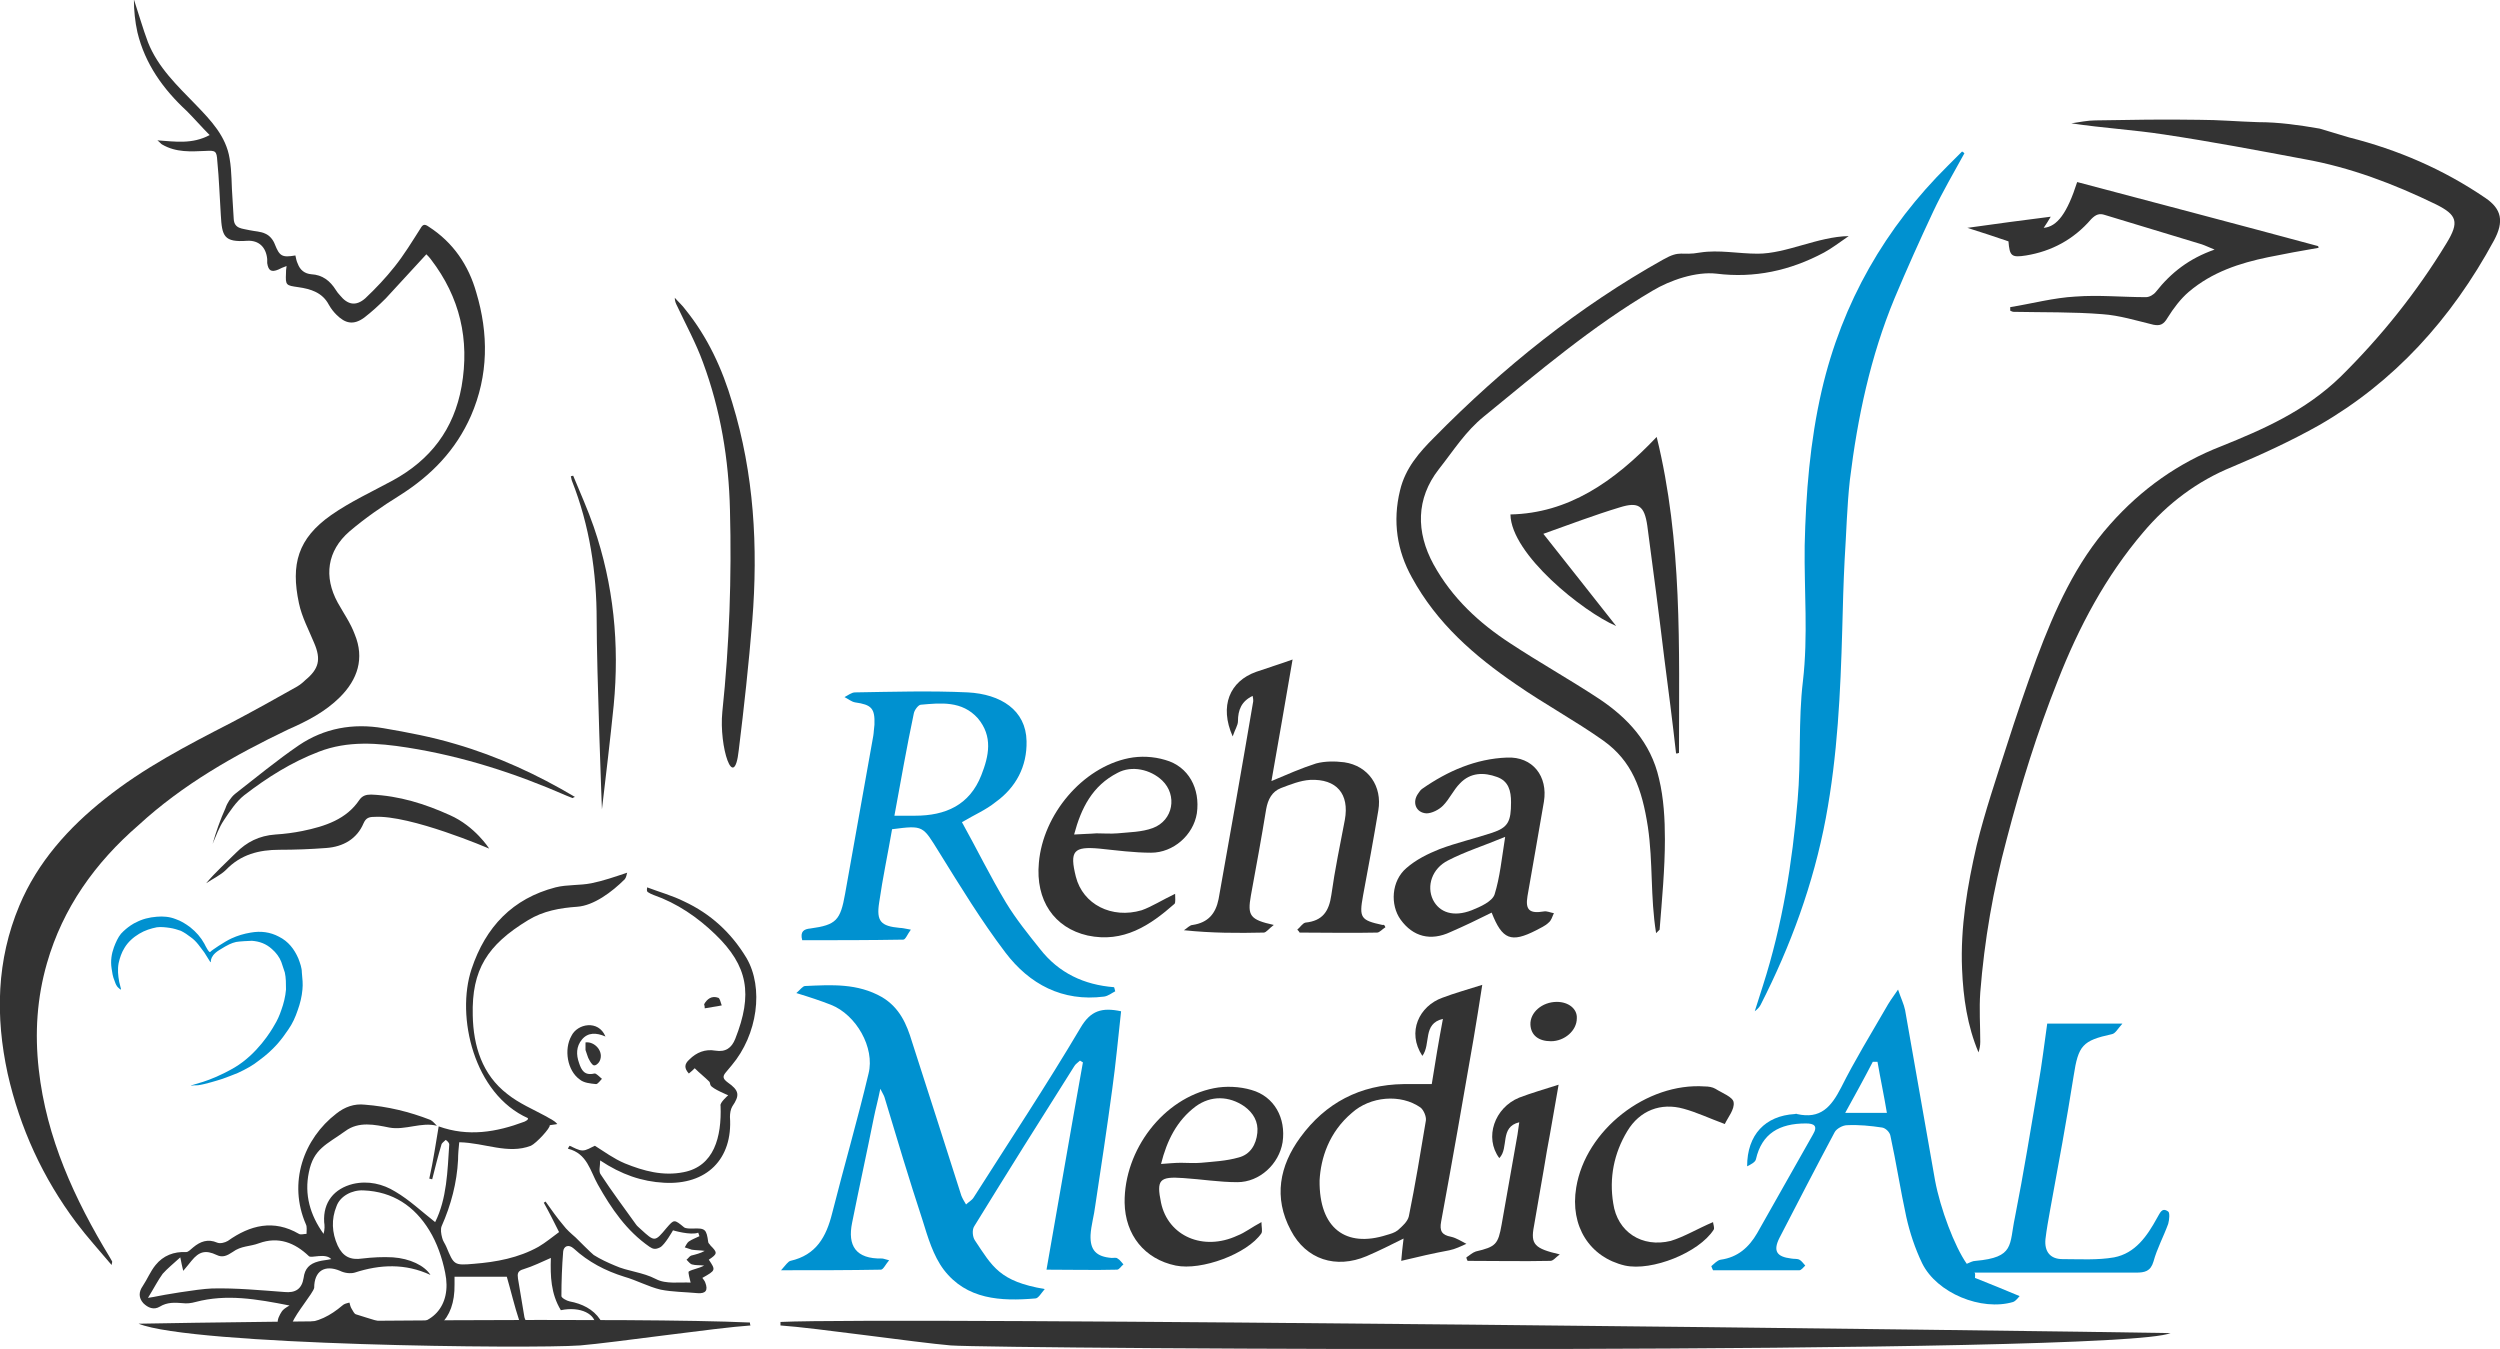
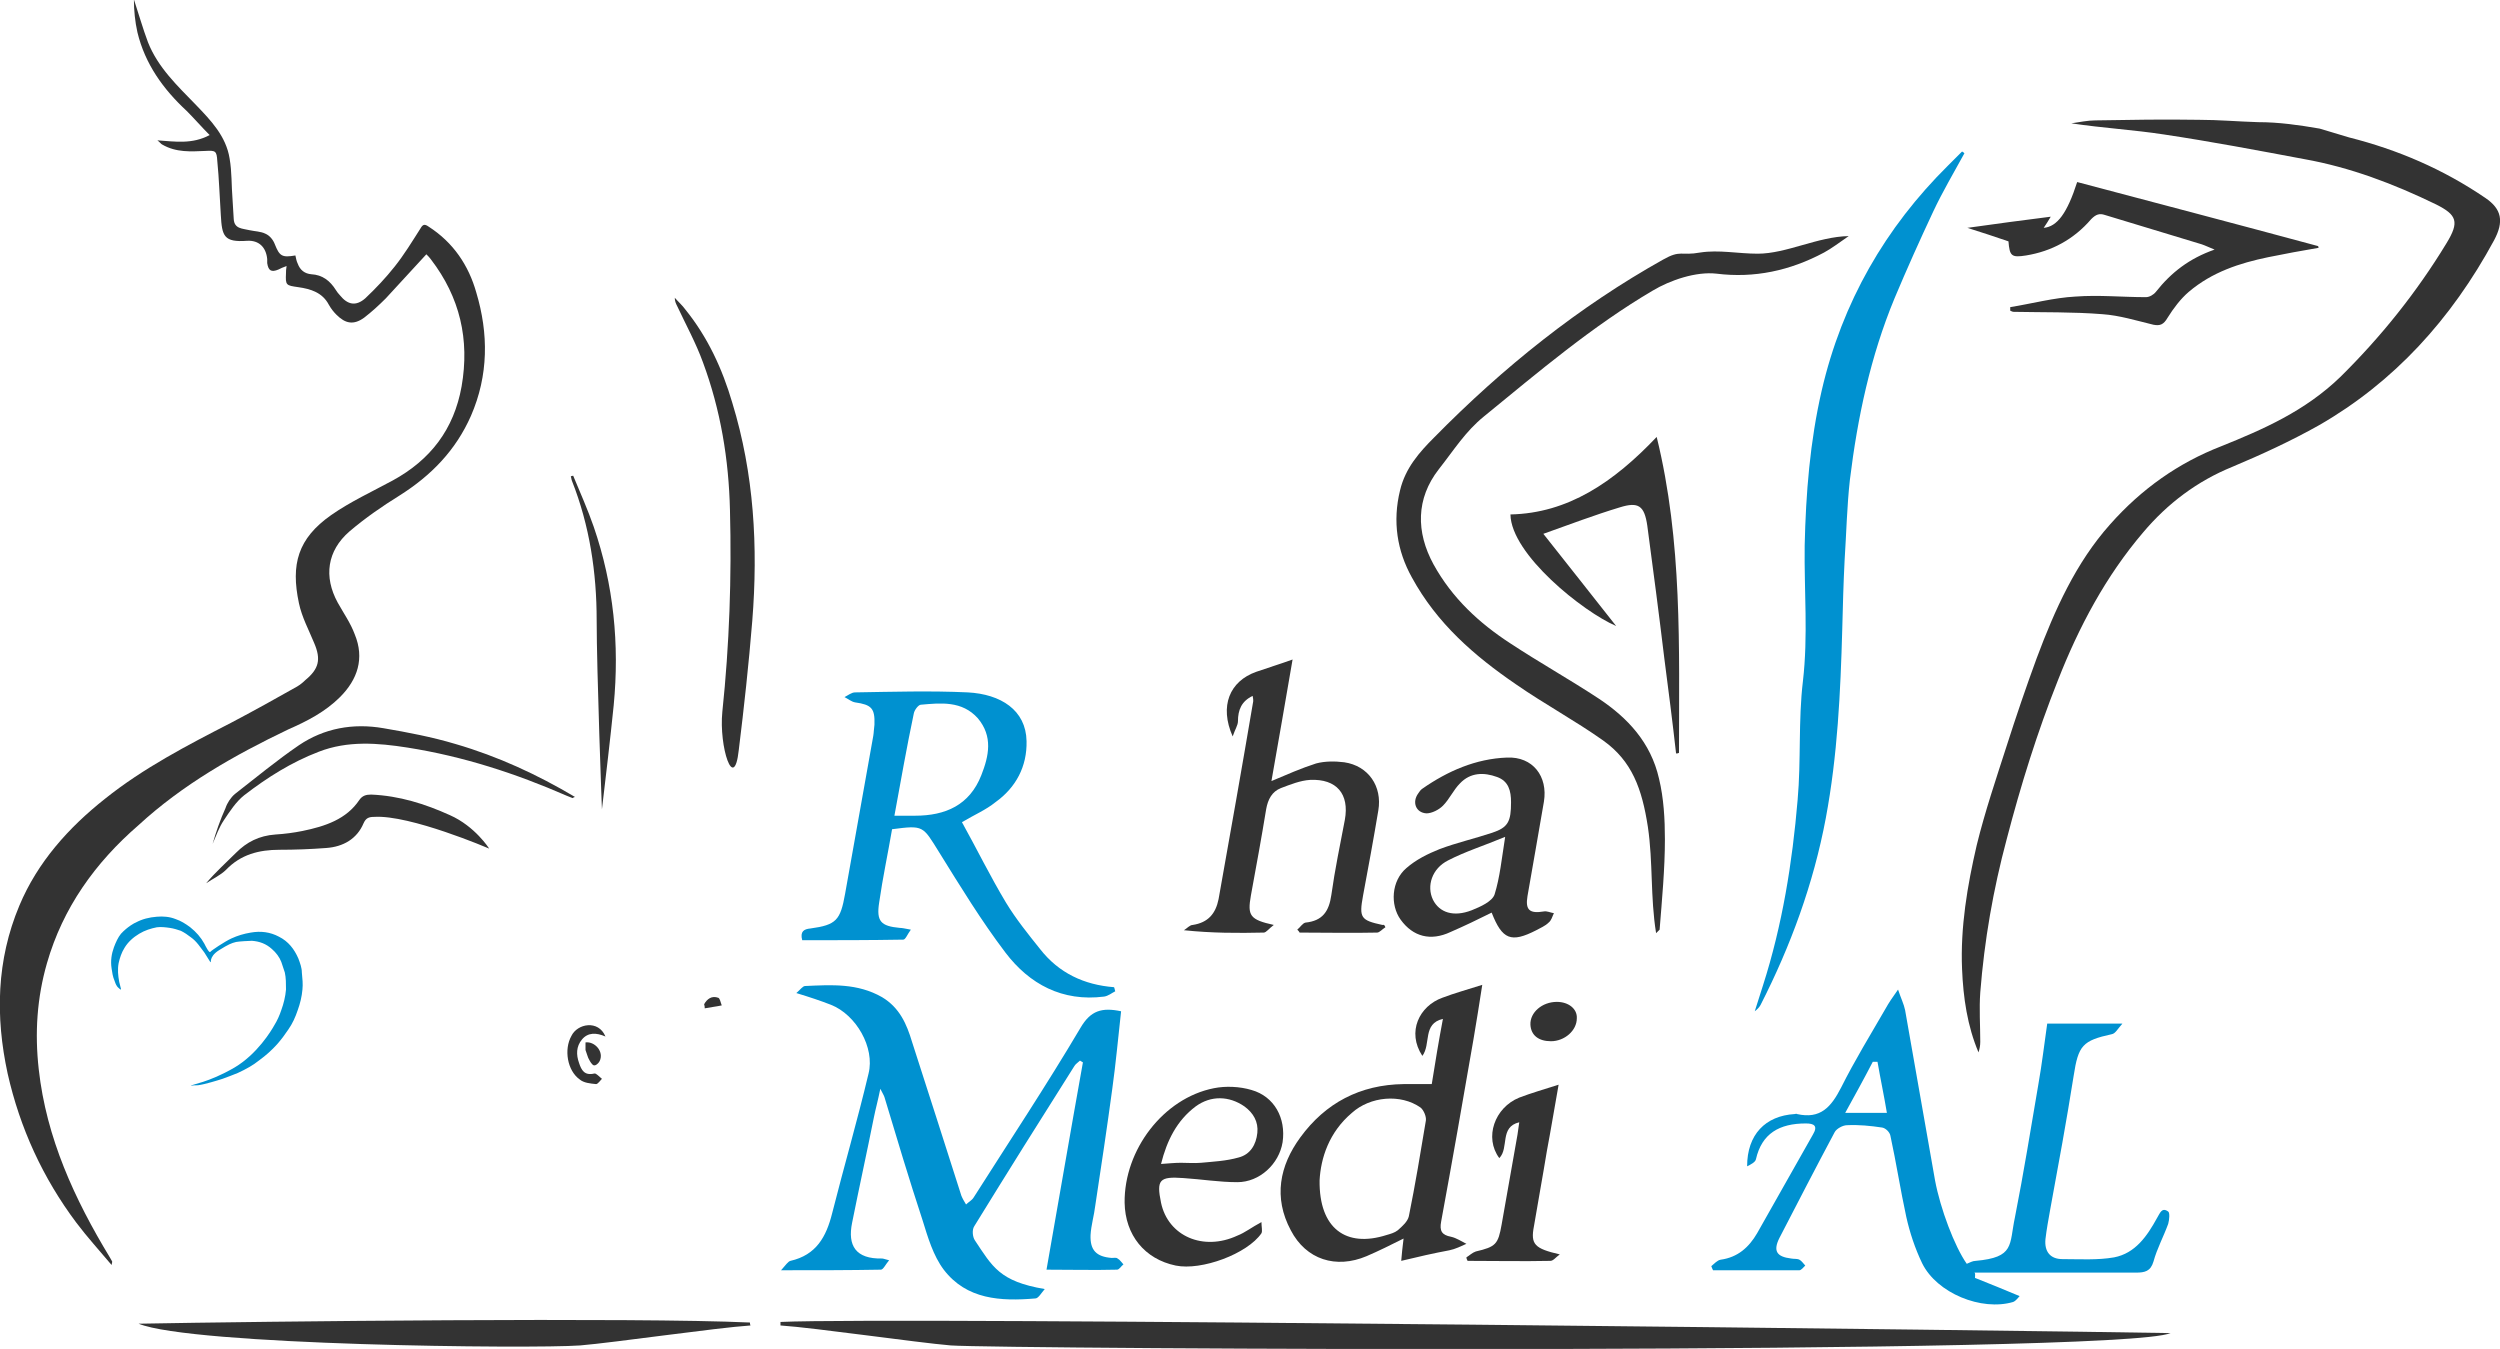
<svg xmlns="http://www.w3.org/2000/svg" version="1.0" id="Layer_1" x="0px" y="0px" viewBox="0 0 425.7 229.7" style="enable-background:new 0 0 425.7 229.7;" xml:space="preserve">
  <style type="text/css">
	.st0{fill-rule:evenodd;clip-rule:evenodd;fill:#0091D0;}
	.st1{fill-rule:evenodd;clip-rule:evenodd;fill:#333333;}
</style>
  <g>
    <g>
      <path class="st0" d="M190.9,172.2c-0.5,4.5-0.9,8.9-1.5,13.2c-0.9,6.7-1.9,13.3-2.9,19.9c-0.2,1.7-0.7,3.3-0.8,5    c-0.1,2.6,1,3.7,3.6,3.9c0.4,0,0.8-0.1,1,0.1c0.4,0.2,0.7,0.7,1,1c-0.4,0.3-0.7,0.9-1.1,0.9c-3.9,0.1-7.8,0-12,0    c2.1-11.9,4.1-23.6,6.2-35.3c-0.2-0.1-0.3-0.2-0.5-0.3c-0.3,0.3-0.8,0.6-1,1c-5.7,9-11.4,18.1-17,27.2c-0.4,0.6-0.3,1.8,0.1,2.4    c3,4.5,4.2,7,11.9,8.3c-0.6,0.7-1.1,1.6-1.6,1.6c-5.9,0.5-11.7,0.2-15.6-4.9c-1.8-2.4-2.7-5.5-3.6-8.4c-2.3-7-4.4-14-6.5-21    c-0.1-0.3-0.3-0.6-0.7-1.4c-0.4,2-0.8,3.4-1.1,4.9c-1.2,6-2.5,11.9-3.7,17.9c-0.8,3.9,0.6,6.2,5.1,6.1c0.2,0,0.4,0.1,1.2,0.3    c-0.6,0.7-1,1.6-1.4,1.6c-5.4,0.1-10.9,0.1-17,0.1c0.8-0.9,1.2-1.5,1.6-1.6c4.4-1,6.1-4.1,7.1-8.1c2-7.9,4.3-15.8,6.2-23.8    c1.1-4.4-2.1-10-6.4-11.7c-1.8-0.7-3.6-1.3-5.9-2c0.7-0.6,1.1-1.2,1.5-1.2c4.5-0.2,8.9-0.5,13.1,1.9c3,1.8,4.2,4.6,5.1,7.6    c2.8,8.7,5.6,17.4,8.4,26.2c0.2,0.5,0.5,1,0.8,1.5c0.4-0.4,1-0.7,1.3-1.2c6.1-9.6,12.4-19.1,18.2-28.9    C185.7,172.1,187.6,171.5,190.9,172.2z" />
      <path class="st0" d="M336.3,217.6c2.5,1,5,2,7.6,3.1c-0.2,0.2-0.6,0.8-1.1,1c-5.4,1.6-13-1.5-15.5-6.6c-1.2-2.5-2.1-5.2-2.7-7.9    c-1-4.6-1.7-9.2-2.7-13.8c-0.1-0.6-0.8-1.3-1.4-1.4c-2-0.3-4-0.5-6-0.4c-0.7,0-1.8,0.6-2.1,1.2c-3.2,6-6.3,12-9.4,18    c-1.1,2.2-0.5,3.2,2,3.5c0.5,0.1,1,0,1.4,0.2s0.7,0.7,1,1c-0.3,0.3-0.7,0.8-1,0.8c-4.9,0-9.8,0-14.7,0c-0.1-0.2-0.2-0.4-0.3-0.7    c0.5-0.4,1-1,1.6-1.1c2.9-0.4,4.8-2.1,6.2-4.5c3.2-5.6,6.3-11.2,9.5-16.8c0.9-1.5,0.2-1.9-1.2-1.9c-4.5,0-7.5,1.7-8.5,6.1    c-0.1,0.5-0.9,0.9-1.5,1.2c0-5.4,3.1-8.6,8.1-8.9c0.1,0,0.3-0.1,0.4,0c4,0.9,5.8-1.2,7.5-4.5c2.3-4.6,5-9,7.6-13.5    c0.5-0.9,1.1-1.8,2.1-3.2c0.5,1.5,1,2.5,1.2,3.5c1.7,9.6,3.4,19.3,5.1,29c0.9,4.8,3.3,11.2,5.4,14.2c0.5-0.2,1-0.5,1.5-0.5    c6.7-0.6,5.7-2.7,6.7-7.4c1.5-7.6,2.7-15.1,4-22.7c0.6-3.4,1-6.8,1.5-10.3c4,0,8,0,12.8,0c-0.8,0.9-1.2,1.7-1.8,1.8    c-5,1.1-5.7,1.9-6.5,7.1c-1.2,7.6-2.6,15.2-4,22.8c-0.3,1.7-0.6,3.3-0.8,5c-0.2,2.1,0.8,3.4,2.9,3.4c2.9,0,6,0.2,8.8-0.3    c3.6-0.7,5.6-3.6,7.3-6.7c0.5-0.8,0.8-1.9,1.9-1.1c0.3,0.2,0.2,1.4,0,2.1c-0.8,2.2-1.9,4.2-2.5,6.4c-0.5,1.7-1.5,1.9-3,1.9    c-8.5,0-17,0-25.5,0c-0.7,0-1.3,0-2,0C336.4,216.8,336.3,217.2,336.3,217.6z M319.7,180.8c-0.2,0-0.5,0-0.8,0    c-1.5,2.9-3.1,5.8-4.7,8.7c2.5,0,4.7,0,7.1,0C320.8,186.5,320.2,183.7,319.7,180.8z" />
      <path class="st0" d="M163.8,140c2.5,4.5,4.8,9.2,7.5,13.7c1.7,2.8,3.8,5.4,5.8,7.9c3.2,4.1,7.5,6.1,12.6,6.5    c0.1,0.2,0.1,0.4,0.2,0.7c-0.6,0.3-1.2,0.8-1.9,0.9c-7.1,0.9-12.7-2.1-16.8-7.5c-4.1-5.4-7.7-11.3-11.3-17.1    c-2.8-4.5-2.6-4.6-8-3.9c-0.7,4.1-1.6,8.3-2.2,12.5c-0.5,3.2,0.3,4,3.5,4.3c0.4,0,0.8,0.1,1.9,0.3c-0.6,0.8-0.9,1.7-1.3,1.7    c-5.7,0.1-11.5,0.1-17.2,0.1c-0.4-1.5,0.3-1.9,1.4-2c4.4-0.6,5.1-1.4,5.9-5.9c1.6-9,3.2-17.9,4.8-26.9c0.1-0.6,0.1-1.2,0.2-1.9    c0.1-2.8-0.5-3.4-3.3-3.8c-0.6-0.1-1.2-0.6-1.8-0.9c0.6-0.3,1.2-0.8,1.8-0.8c6.4-0.1,12.8-0.3,19.2,0c5.6,0.3,9.9,3,10,8.3    c0.1,4.3-1.8,7.9-5.3,10.4C167.9,137.9,166,138.7,163.8,140z M152.3,138.9c1.3,0,2.4,0,3.5,0c5.2,0,9.3-1.8,11.3-6.9    c1.3-3.3,2-6.6-0.6-9.7c-2.7-3-6.3-2.6-9.7-2.3c-0.4,0-1.1,0.9-1.2,1.5C154.4,127.2,153.4,132.9,152.3,138.9z" />
      <path class="st1" d="M238.6,214.7c0.1-1.1,0.2-2.3,0.4-3.8c-2.2,1.1-4.2,2.1-6.3,3c-5.2,2.2-10.3,0.6-12.9-4.4    c-3-5.6-1.9-11,1.6-15.8c4.3-5.9,10.2-9,17.6-9.1c1.5,0,3.1,0,4.8,0c0.6-3.8,1.2-7.4,1.9-11.1c-3.5,0.8-2,4.3-3.5,6.3    c-2.7-4.1-0.5-8.5,3.4-9.9c2.1-0.8,4.3-1.4,6.8-2.2c-0.5,3.3-1,6.3-1.5,9.3c-1.8,10.4-3.6,20.7-5.5,31c-0.3,1.6,0.1,2.3,1.7,2.6    c0.9,0.2,1.8,0.8,2.6,1.2c-0.9,0.4-1.9,0.9-2.9,1.1C244.1,213.4,241.5,214,238.6,214.7z M224.7,201c-0.1,8.2,4.5,11.5,11.4,9.3    c0.7-0.2,1.4-0.4,1.9-0.8c0.8-0.7,1.7-1.5,1.9-2.4c1.1-5.4,2-10.9,2.9-16.3c0.1-0.7-0.4-1.8-0.9-2.2c-3.4-2.4-8.6-1.9-11.7,0.9    C226.3,192.8,224.9,197.2,224.7,201z" />
      <path class="st1" d="M235.9,157.9c-0.5,0.3-1,0.9-1.4,0.9c-4.4,0.1-8.8,0-13.2,0c-0.1-0.2-0.2-0.3-0.4-0.5    c0.5-0.4,0.9-1.1,1.4-1.2c2.9-0.3,4-1.9,4.4-4.7c0.6-4.3,1.5-8.6,2.3-12.8c0.8-4.4-1.4-7-5.9-6.8c-1.7,0.1-3.4,0.8-5,1.4    c-1.5,0.6-2.2,1.9-2.5,3.6c-0.8,4.9-1.7,9.8-2.6,14.7c-0.6,3.4-0.2,4.1,3.9,5c-0.8,0.6-1.3,1.3-1.7,1.3c-4.4,0.1-8.8,0.1-13.6-0.4    c0.5-0.3,1-0.9,1.5-0.9c2.6-0.4,3.9-1.9,4.4-4.4c2-11.2,4-22.5,5.9-33.7c0-0.2,0-0.5-0.1-0.9c-1.9,0.9-2.5,2.4-2.5,4.3    c0,0.7-0.5,1.4-0.9,2.6c-2.3-5.2-0.5-9.4,4-11c2-0.7,4-1.3,6.2-2.1c-1.2,7.1-2.4,13.8-3.6,20.7c2.6-1.1,5.1-2.2,7.6-3    c1.5-0.4,3.2-0.4,4.8-0.2c4.1,0.6,6.5,4.1,5.8,8.2c-0.8,4.8-1.7,9.7-2.6,14.5c-0.7,3.8-0.4,4.2,3.3,5    C235.7,157.4,235.8,157.6,235.9,157.9z" />
      <path class="st1" d="M254,155.4c-2.4,1.2-4.7,2.3-7,3.3c-3.4,1.6-6.4,0.8-8.5-2.1c-1.8-2.5-1.6-6.6,1-8.8c1.6-1.4,3.6-2.4,5.6-3.2    c2.9-1.1,6-1.8,9-2.8c2.7-0.9,3.2-1.9,3.2-5.2c0-1.9-0.4-3.6-2.4-4.3c-2.2-0.8-4.5-0.8-6.3,1.1c-1.1,1.1-1.8,2.7-2.9,3.8    c-0.7,0.7-1.9,1.3-2.8,1.3c-1.8-0.1-2.5-1.9-1.4-3.4c0.2-0.3,0.4-0.6,0.7-0.8c4.3-3,9.1-5.1,14.4-5.3c4.4-0.2,7,3.2,6.3,7.5    c-0.9,5.4-1.9,10.8-2.8,16.1c-0.4,2.4,0.4,3,2.8,2.6c0.5-0.1,1.1,0.2,1.7,0.3c-0.3,0.6-0.4,1.2-0.9,1.6c-0.6,0.6-1.4,0.9-2.1,1.3    C257.3,160.6,255.8,160,254,155.4z M256.3,142.5c-3.6,1.5-6.8,2.5-9.7,4c-2.8,1.4-3.7,4.4-2.6,6.7c1.1,2.2,3.5,3,6.6,1.8    c1.5-0.6,3.5-1.5,3.9-2.7C255.4,149.4,255.7,146.3,256.3,142.5z" />
-       <path class="st1" d="M200.1,152.2c0,0.6,0.1,1.5-0.1,1.7c-4.2,3.7-8.7,6.7-14.8,5.4c-5.7-1.3-8.9-6-8.3-12.4    c0.7-8.2,7.4-16.2,15.3-17.8c2-0.4,4.2-0.3,6.2,0.3c4,1.1,6,4.9,5.4,9.1c-0.6,3.7-4,6.7-7.8,6.7c-2.9,0-5.9-0.4-8.8-0.7    c-4.4-0.4-5.1,0.4-4,4.8c1.2,4.7,6.1,7.2,11.2,5.7C196.1,154.4,197.8,153.3,200.1,152.2z M182.9,142.1c1.4-0.1,2.6-0.1,3.8-0.2    c1.2,0,2.4,0.1,3.6,0c2-0.2,4.1-0.2,6-0.9c3.5-1.3,4.2-5.6,1.6-8.1c-2-1.9-5.2-2.6-7.6-1.3C186,133.8,184.1,137.6,182.9,142.1z" />
      <path class="st1" d="M214.8,208.1c0,0.8,0.2,1.5,0,1.9c-2.4,3.5-10.2,6.4-14.6,5.5c-5.3-1.1-8.6-5.2-8.7-10.7    c-0.1-9,6.6-17.8,15.2-19.5c2-0.4,4.4-0.3,6.4,0.3c3.9,1.1,5.9,4.8,5.3,8.9c-0.6,3.7-3.9,6.8-7.7,6.8c-3.1,0-6.1-0.5-9.2-0.7    c-4.1-0.3-4.6,0.3-3.8,4.2c1.2,5.7,7.2,8.3,13,5.6C212,209.9,213.1,209,214.8,208.1z M197.7,198.2c1.4-0.1,2.4-0.2,3.4-0.2    c1.1,0,2.3,0.1,3.4,0c2.1-0.2,4.3-0.3,6.4-0.9c2-0.5,3-2.2,3.2-4.2c0.2-1.9-0.7-3.4-2.2-4.5c-2.6-1.8-5.7-1.9-8.3,0    C200.4,190.8,198.7,194.2,197.7,198.2z" />
-       <path class="st1" d="M291.7,208.1c0,0.3,0.3,1,0.1,1.3c-2.5,3.9-10.5,7.1-15.1,6.1c-6-1.4-9.4-6.7-8.3-13.3    c1.6-9.8,12-17.9,21.9-17.2c0.6,0,1.3,0.1,1.8,0.4c1.1,0.7,3,1.4,3.1,2.3c0.2,1.2-1,2.6-1.5,3.7c-2.7-1-4.8-2-7-2.6    c-3.9-1.1-7.5,0.3-9.6,3.8c-2.3,3.8-3.1,8-2.4,12.3c0.7,4.9,4.9,7.6,9.8,6.4C286.8,210.6,289.1,209.2,291.7,208.1z" />
      <path class="st1" d="M265.6,213.6c-0.7,0.5-1.1,1.1-1.6,1.1c-4.7,0.1-9.4,0-14.1,0c-0.1-0.2-0.2-0.4-0.2-0.6c0.5-0.3,1-0.8,1.6-1    c3.4-0.8,3.8-1.2,4.4-4.6c0.9-5.1,1.8-10.2,2.7-15.3c0.1-0.7,0.2-1.4,0.3-2.1c-3.4,0.8-1.7,4.4-3.4,6.1c-2.6-3.5-0.8-8.6,3.4-10.3    c2.1-0.8,4.2-1.4,6.7-2.2c-0.7,3.9-1.3,7.6-2,11.3c-0.7,4.3-1.5,8.6-2.2,12.8C260.6,211.9,261.3,212.6,265.6,213.6z" />
      <path class="st1" d="M264.1,177.3c-2.1,0-3.4-1-3.5-2.8c-0.1-2.1,2-3.9,4.5-3.9c2,0,3.5,1.2,3.4,2.8    C268.5,175.5,266.4,177.3,264.1,177.3z" />
    </g>
    <g>
      <path class="st0" d="M32.5,184.9c0.4-0.1,0.8-0.1,1.2-0.1c0.7-0.1,1.5-0.3,2.2-0.5c0.7-0.2,1.4-0.4,2-0.6c0.9-0.3,1.8-0.7,2.6-1    c1.3-0.6,2.6-1.3,3.7-2.2c1.1-0.8,2.1-1.7,3-2.7c0.7-0.8,1.3-1.6,1.9-2.5c0.7-1,1.2-2.1,1.6-3.3c0.4-1.1,0.7-2.3,0.8-3.5    c0.1-0.9,0-1.9-0.1-2.9c0-0.8-0.3-1.6-0.6-2.4c-0.7-1.6-1.7-2.9-3.3-3.7c-1.5-0.8-3.1-1-4.8-0.7c-1.2,0.2-2.2,0.5-3.3,1    c-1.1,0.5-3.5,2.1-3.6,2.3c-0.2,0.2-0.8-1-1-1.4c-0.6-1.1-1.4-2-2.4-2.8c-0.8-0.6-1.6-1.1-2.5-1.4c-1-0.4-2.1-0.5-3.2-0.4    c-1.3,0.1-2.5,0.4-3.6,1c-0.1,0-1.4,0.7-2.5,1.9c-0.5,0.6-0.9,1.5-1.2,2.3c-0.4,1.1-0.6,2.3-0.4,3.6c0.1,0.7,0.2,1.4,0.5,2.1    c0.1,0.3,0.2,0.6,0.4,0.9c0.1,0.2,0.4,0.4,0.6,0.6c0,0,0.1,0,0.1-0.1c-0.1-0.4-0.2-0.8-0.3-1.2c-0.2-1.1-0.3-2.1-0.1-3.2    c0.2-0.9,0.5-1.8,1-2.6c0.6-1,1.5-1.8,2.5-2.4c1-0.6,2-0.9,3-1.1c0.7-0.1,1.5,0,2.2,0.1c0.7,0.1,1.3,0.3,1.9,0.5    c0.6,0.3,1.2,0.7,1.7,1.1c1,0.7,1.6,1.7,2.3,2.6c0.1,0.1,0.9,1.5,1,1.6c0.3,0.3-0.4-0.8,1.5-2c1.6-1,2.1-1.2,2.9-1.4    c0.5-0.1,2.3-0.2,2.7-0.2c1.3,0.1,2.4,0.5,3.4,1.4c0.7,0.6,1.3,1.4,1.6,2.2c0.2,0.6,0.4,1.2,0.6,1.8c0.2,0.9,0.2,1.9,0.2,2.9    c-0.1,1.2-0.4,2.4-0.8,3.5c-0.3,0.9-0.7,1.8-1.2,2.6c-0.5,0.9-2.9,4.9-6.8,7.2C35.4,184.4,32.7,184.6,32.5,184.9z" />
      <g>
        <path class="st1" d="M26.8,23.9c3,0.2,5.9,0.7,8.9-0.9c-1.4-1.4-2.6-2.8-3.9-4.1c-4-3.7-7.1-8-8.4-13.4c-0.4-1.8-0.6-3.7-0.6-5.6     c0.8,2.4,1.5,4.9,2.4,7.3c1.7,4.3,5,7.4,8.2,10.7c2.5,2.6,5.1,5.3,5.7,9.1c0.4,2.3,0.3,4.6,0.5,7c0.1,1.1,0.1,2.2,0.2,3.3     c0.1,1.7,1.5,1.6,2.7,1.9c0.9,0.2,1.9,0.2,2.7,0.6c0.7,0.3,1.3,1,1.6,1.8c0.8,2,1.2,2.3,3.5,1.9c0.1,0.5,0.2,1,0.4,1.4     c0.4,1.1,1.2,1.7,2.3,1.8c1.9,0.1,3.2,1.1,4.2,2.7c0.2,0.3,0.4,0.6,0.7,0.9c1.3,1.6,2.7,1.9,4.3,0.5c1.8-1.7,3.5-3.5,5-5.4     c1.6-2,3-4.3,4.4-6.5c0.4-0.7,0.7-0.8,1.4-0.3c4.2,2.7,6.8,6.6,8.1,11.2c2.1,7,2.1,14.1-0.9,21c-2.6,5.9-6.8,10.2-12.2,13.6     c-2.9,1.8-5.8,3.8-8.5,6.1c-3.8,3.3-4.4,7.7-2,12.1c1,1.8,2.2,3.5,2.9,5.4c1.7,4.1,0.5,7.7-2.5,10.7c-2.5,2.5-5.6,4.1-8.8,5.5     c-9.2,4.4-18,9.4-25.5,16.3C16.2,146.9,10.7,154.6,8,164c-1.7,5.9-2.1,11.9-1.4,18.1c1.3,11.7,6.1,22.1,12.1,32     c0.1,0.2,0.3,0.5,0.4,0.7c0,0.1,0,0.2-0.1,0.6c-2.1-2.5-4.2-4.8-6-7.2c-5.7-7.6-9.6-16.1-11.7-25.4c-2.1-9.7-1.9-19.3,2-28.6     c3.1-7.4,8.4-13.3,14.6-18.2c6.5-5.2,14-9.1,21.4-12.9c3.8-2,7.6-4.1,11.3-6.2c0.5-0.3,1-0.7,1.4-1.1c2.3-1.9,2.7-3.5,1.5-6.3     c-0.9-2.2-2.1-4.4-2.6-6.8c-1.4-6.6-0.2-11,5.5-15c3.3-2.3,7-4,10.5-5.9c6.4-3.5,10.4-8.7,11.7-16c1.4-8-0.3-15.2-5.2-21.6     c-0.2-0.3-0.5-0.6-0.8-0.9c-2.3,2.5-4.6,5-6.9,7.5c-1.2,1.2-2.4,2.3-3.7,3.3c-1.8,1.3-3.2,1-4.7-0.5c-0.5-0.5-0.9-1-1.3-1.7     c-1.1-2.1-3.1-2.7-5.2-3c-2.1-0.3-2.2-0.3-2.1-2.4c0-0.3,0-0.6,0.1-1.2c-0.6,0.2-1,0.4-1.4,0.6c-1.2,0.5-1.7,0.2-1.9-1.1     c0-0.2,0-0.5,0-0.7c-0.2-2-1.4-3.2-3.4-3.1c-4,0.3-4.3-0.8-4.5-4.4c-0.2-3.1-0.3-6.2-0.6-9.2c-0.1-1.7-0.3-1.8-2-1.7     c-2.5,0.1-5,0.3-7.4-1.1C27.4,24.5,27.2,24.2,26.8,23.9z" />
        <path class="st1" d="M123,121.2c1.2-11.4,1.6-22.9,1.3-34.3c-0.2-8.7-1.6-17.1-4.6-25.2c-1.2-3.3-2.9-6.4-4.4-9.6     c-0.2-0.4-0.4-0.8-0.4-1.4c0.6,0.7,1.3,1.3,1.8,2c3.8,4.7,6.3,10.1,8,15.9c3.7,12.1,4.4,24.5,3.4,37.1c-0.6,7.4-1.4,14.7-2.3,22     C125,135.1,122.4,127.2,123,121.2z" />
        <path class="st1" d="M101.6,105.6c0-8.1-1.2-16.1-4.2-23.7c-0.1-0.2-0.1-0.5-0.2-0.8c0.1,0,0.3-0.1,0.4-0.1     c1.2,2.9,2.5,5.8,3.5,8.7c3.4,9.9,4.4,20,3.4,30.4c-0.6,5.9-1.3,11.8-2,17.7C102.5,138.1,101.6,114.2,101.6,105.6z" />
        <path class="st1" d="M97.9,135.7c-6.4-3.8-13.1-6.9-20.3-9c-4-1.2-8.2-2-12.3-2.7c-5.2-0.9-10.1,0-14.4,2.9     c-3.8,2.6-7.3,5.5-10.9,8.3c-0.7,0.6-1.3,1.5-1.6,2.4c-0.9,2-1.6,4-2.2,6.1c0.6-1.4,1.1-2.8,1.9-4c1-1.5,2.1-3.2,3.5-4.3     c3.9-3,8-5.6,12.7-7.4c4.9-1.9,10-1.5,15.1-0.7c9.5,1.5,18.4,4.4,27.1,8.2c0.3,0.1,0.7,0.3,1,0.4     C97.6,135.8,97.7,135.8,97.9,135.7z" />
        <path class="st1" d="M76.6,138.8c-4.2-1.9-8.6-3.3-13.4-3.5c-0.9,0-1.5,0.2-2,0.9c-2.2,3.3-5.8,4.5-9.7,5.3     c-1.5,0.3-3,0.5-4.6,0.6c-2.8,0.2-4.9,1.3-6.7,3.1c-1.7,1.7-3.5,3.3-5.1,5.2c1.2-0.8,2.5-1.4,3.4-2.3c2.5-2.6,5.6-3.4,9.1-3.4     c2.6,0,5.3-0.1,7.9-0.3c3-0.2,5.3-1.6,6.4-4.2c0.4-0.9,0.9-1.1,1.8-1.1c6.1-0.4,19.6,5.4,19.6,5.4S80.9,140.7,76.6,138.8z" />
      </g>
    </g>
    <g>
      <path class="st1" d="M395,21.9c1.7,0.5,3.3,1,5,1.5c8.3,2.1,16,5.4,23.2,10.3c2.8,1.9,3.2,4,1.5,7.2    c-7.3,13.5-17.1,24.2-29.8,31.5c-4.8,2.7-9.8,5-14.8,7.1c-5.9,2.4-11,6.2-15.2,11.2c-6.3,7.4-10.9,16-14.5,25.2    c-3.5,8.8-6.3,17.8-8.7,27c-2.3,8.6-3.8,17.2-4.5,26.1c-0.2,2.8,0,5.6,0,8.4c0,0.6-0.1,1.2-0.3,1.8c-1.9-4.5-2.6-9.3-2.8-14.2    c-0.3-7.1,0.9-14.2,2.5-21.1c1.4-5.7,3.3-11.3,5.1-16.9c1.6-5,3.3-10,5.1-14.9c3.1-8.3,6.7-16.3,12.5-22.8    c5.4-6.1,11.7-10.5,18.9-13.3c7.2-2.9,14.3-6,20.3-11.8c6.9-6.8,13-14.4,18.1-22.8c2.2-3.6,1.8-4.8-1.8-6.6    c-7.2-3.5-14.6-6.3-22.4-7.7c-8-1.5-15.9-3-23.9-4.2c-5.2-0.8-10.5-1.1-15.8-1.9c1.4-0.2,2.8-0.5,4.1-0.5    c5.9-0.1,11.7-0.2,17.6-0.1c3.4,0,6.7,0.3,10.1,0.4C388.1,20.8,391.5,21.3,395,21.9z" />
      <path class="st1" d="M282,158.9c-1-6.2-0.5-12-1.4-18.1c-1-6.5-2.7-11.2-7.6-14.7c-4.8-3.4-10-6.2-14.9-9.6    c-7-4.8-13.4-10.3-17.7-18.2c-2.5-4.5-3.3-9.5-2-14.8c0.9-3.8,3.3-6.5,5.8-9c11.8-12,24.7-22.3,39-30.3c3-1.7,3-0.6,6.3-1.2    c3.2-0.5,6.5,0.2,9.8,0.2c4.9,0,10.2-2.9,15.5-3c-1.6,1.1-2.9,2.1-4.2,2.8c-5.8,3.1-11.9,4.4-18.3,3.6c-3.5-0.4-7.9,1.1-10.9,2.9    c-10.2,6-19.4,13.8-28.7,21.4c-3.2,2.6-5.1,5.7-7.7,9c-3.9,5-3.9,10.7-0.9,16.2c3.2,5.8,7.8,10,13,13.4c5,3.3,10.2,6.2,15.2,9.5    c4.8,3.2,8.8,7.4,10.2,13.6c0.8,3.3,1,6.9,1,10.3c0,5.1-0.5,10.3-0.9,15.4C282.4,158.5,282.3,158.6,282,158.9z" />
      <path class="st0" d="M334.5,26.1c-1.8,3.3-3.7,6.5-5.3,9.9c-2.3,4.9-4.5,9.8-6.6,14.8c-4.1,9.9-6.3,20.3-7.6,30.9    c-0.5,4.5-0.6,9.1-0.9,13.7c-0.2,3.9-0.3,7.8-0.4,11.7c-0.3,10.8-0.8,21.5-2.8,32.2c-2.1,11.2-6,21.8-11.1,31.8    c-0.2,0.4-0.6,0.8-1,1.1c0.5-1.5,0.9-2.9,1.4-4.4c3.3-10.3,5-20.9,5.9-31.6c0.6-6.7,0.1-13.5,0.9-20.2c0.9-7.7,0.2-15.4,0.3-23.1    c0.2-8.9,0.9-17.7,2.9-26.4c3.5-15.1,10.9-27.8,21.5-38.3c0.8-0.8,1.6-1.6,2.4-2.4C334.3,25.9,334.4,26,334.5,26.1z" />
      <path class="st1" d="M394.8,42.2c-2.9,0.5-5.7,1-8.6,1.6c-4.8,1-9.5,2.5-13.5,5.9c-1.4,1.2-2.6,2.8-3.6,4.4    c-0.7,1.2-1.3,1.4-2.4,1.2c-2.9-0.7-5.8-1.6-8.7-1.8c-5-0.4-10.1-0.3-15.1-0.4c-0.2,0-0.4-0.1-0.6-0.2c0-0.2,0-0.4,0-0.6    c3.7-0.6,7.4-1.6,11.1-1.8c4-0.3,8,0.1,12,0.1c0.6,0,1.3-0.4,1.7-0.9c2.6-3.3,5.7-5.7,10-7.2c-1-0.4-1.6-0.7-2.2-0.9    c-5.5-1.7-11-3.3-16.5-5c-0.9-0.3-1.5-0.1-2.3,0.7c-3,3.5-6.8,5.5-11.1,6.2c-2.5,0.4-2.8,0.1-3-2.4c-2.3-0.8-4.5-1.5-7-2.3    c4.9-0.7,9.5-1.3,14.2-1.9c-0.4,0.7-0.8,1.3-1.2,1.9c2.3-0.2,4-2.5,5.7-7.8c13.6,3.6,27.3,7.2,41,10.9    C394.8,42,394.8,42.1,394.8,42.2z" />
      <path class="st1" d="M285.4,128.3c-0.6-5.4-1.3-10.8-2-16.2c-0.9-7.5-1.9-15.1-2.9-22.6c-0.5-3.4-1.5-4.1-4.7-3.1    c-4.3,1.3-8.5,2.9-13,4.5c4,5.1,8.1,10.2,12.4,15.7c-5.6-2.4-17.9-12.2-18-19c9.8-0.2,17.6-5.5,24.9-13.2    c4.4,17.9,3.8,35.9,3.8,53.8C285.7,128.3,285.6,128.3,285.4,128.3z" />
    </g>
    <g>
-       <path class="st1" d="M74.7,191.8c5,1.8,9.8,1,14.6-0.8c0.2-0.1,0.4-0.2,0.5-0.3c0.1-0.1,0.1-0.2,0.1-0.3    c-9.2-4.1-12.3-17.3-9.6-25.4c2.4-7.2,7-12,14.3-13.9c2-0.5,4.1-0.3,6.1-0.7c2-0.4,4-1.1,6.1-1.8c-0.1,0.2-0.1,0.7-0.4,1.1    c-2.2,2.2-5.3,4.5-8.1,4.7c-2.9,0.2-5.8,0.7-8.4,2.3c-6.9,4.2-9.6,8.4-9.4,16.2c0.1,5.2,1.6,10.1,5.9,13.4c2,1.6,4.4,2.6,6.6,3.8    c0.6,0.4,1.3,0.6,1.9,1.3c-0.4,0.1-0.8,0.1-1.3,0.2c0.2,0.4-2.3,3.1-3.2,3.5c-3.9,1.5-7.8-0.5-12.2-0.6c-0.1,1-0.2,2-0.2,3    c-0.2,3.9-1.2,7.7-2.8,11.3c-0.2,0.5-0.1,1.3,0.1,2c0.1,0.5,0.5,1,0.7,1.5c1.3,3.1,1.3,3.2,4.7,2.9c3.8-0.3,7.6-1,11-2.9    c1.2-0.7,2.4-1.7,3.5-2.5c-0.9-1.8-1.7-3.4-2.6-5c0.1-0.1,0.2-0.1,0.3-0.2c1,1.4,1.9,2.7,3,4c0.6,0.8,1.3,1.4,2.1,2.1    c0.3,0.3,2.7,2.7,3.1,3c1.1,0.7,2.4,1.3,3.6,1.8c2.2,1,4.7,1.1,7,2.3c1.7,0.9,4,0.5,5.9,0.6c-0.1-0.5-0.5-1.8-0.3-1.9    c0.7-0.4,1.7-0.5,2.6-1c-0.7-0.1-1.4,0-2.1-0.2c-0.3-0.1-0.6-0.5-0.9-0.8c0.3-0.2,0.5-0.6,0.8-0.7c0.8-0.2,1.6-0.4,2.3-0.8    c-0.7-0.1-1.5-0.1-2.2-0.2c-0.4-0.1-0.8-0.3-1.2-0.4c0.2-0.3,0.4-0.8,0.7-1c0.6-0.4,1.2-0.6,1.8-0.9c-0.1-0.2-0.1-0.4-0.2-0.6    c-1.3,0.5-4.3-0.4-4.3-0.4s-1.4,2.5-2.2,2.9c-0.8,0.4-1.2,0.3-1.8-0.1c-3.9-2.7-6.5-6.5-8.8-10.6c-1.3-2.3-1.8-5.3-5.1-6.1    c0.1-0.2,0.2-0.4,0.3-0.5c0.7,0.3,1.5,0.8,2.2,0.8c0.7,0,1.4-0.5,2.1-0.8c1.6,1,3.2,2.2,5.1,3c3.2,1.3,6.5,2.2,10,1.5    c5.2-1,6.5-6,6.3-11.3c-0.2-0.5,1.3-1.8,1.3-1.8s-2.7-1.1-3-1.7c-0.1-0.2-0.1-0.5-0.2-0.6c-0.8-0.8-1.6-1.4-2.5-2.3    c-0.2,0.2-0.6,0.6-1,0.9c-0.8-0.9-0.8-1.6,0.1-2.4c1.2-1.2,2.7-1.8,4.4-1.5c1.8,0.3,2.8-0.5,3.4-2c3-7.6,2.2-12.4-3.4-17.8    c-3-2.9-6.5-5.3-10.5-6.7c-0.3-0.1-0.7-0.3-1-0.5c-0.1-0.1-0.2-0.2-0.1-0.8c2.1,0.8,4.3,1.4,6.3,2.4c4.5,2.1,8,5.3,10.6,9.6    c3,5.1,1.9,13.1-2.5,18.3c-0.3,0.4-0.7,0.8-1,1.2c-0.6,0.7-0.5,1.1,0.3,1.7c2,1.4,2.1,2.2,0.8,4.1c-0.3,0.5-0.4,1.2-0.4,1.8    c0.5,7.2-4,11.6-11.2,11.2c-3.8-0.2-7.3-1.4-10.9-3.8c0,1-0.3,1.9,0.1,2.4c1.9,2.9,4,5.7,6,8.5c0.2,0.3,0.5,0.5,0.8,0.8    c2.4,2.2,2.4,2.2,4.4-0.2c1.3-1.5,1.3-1.5,3-0.1c0.3,0.2,0.9,0.2,1.4,0.2c2.2-0.1,2.4,0.1,2.7,2.3c0,0.2,0.3,0.4,0.4,0.6    c1.2,1.2,1.2,1.4-0.3,2.4c1.2,1.8,1.2,1.8-1.1,3.1c0.2,0.3,0.4,0.5,0.5,0.8c0.5,1.3,0.1,1.9-1.3,1.8c-2.1-0.2-4.3-0.2-6.3-0.6    c-2.1-0.5-4.1-1.6-6.2-2.2c-3.2-1-6.1-2.5-8.6-4.8c-0.9-0.8-1.7-0.4-1.8,0.5c-0.2,2.5-0.3,5.1-0.3,7.6c0,0.3,0.9,0.8,1.4,0.9    c2.1,0.4,4,1.3,5.2,3.1c0.4,0.6,0.3,1.6,0.4,2.4c-0.8,0-11.3,0.5-12.9-0.2c-0.6-0.3-1.1-1.3-1.3-2.1c-0.8-2.4-1.4-5-2.1-7.4    c-3,0-5.9,0-8.9,0c0,0.4,0,0.9,0,1.3c0.1,6.2-3.5,9.1-9,8.8c-2.8-0.2-5.6-1.2-8.3-2.1c-1-0.3-1.8-0.5-2.8,0.1    c-2.7,1.7-5.6,1.9-8.6,1.2c-0.6-0.1-1.3-0.8-1.4-1.4c-0.1-0.6,0.3-1.4,0.7-2c0.2-0.3,0.6-0.6,1.3-1c-5.6-1.1-10.7-2-16-0.6    c-0.7,0.2-1.5,0.3-2.2,0.2c-1.3-0.1-2.6-0.2-3.9,0.6c-1,0.6-2,0.2-2.8-0.6c-0.8-0.9-0.8-1.9-0.1-2.9c0.8-1.2,1.3-2.5,2.2-3.6    c1.3-1.6,3.1-2.3,5.2-2.2c0.4,0,0.8-0.5,1.2-0.8c1.2-1,2.5-1.5,4.1-0.8c0.5,0.2,1.3,0,1.8-0.3c3.8-2.7,7.8-3.7,12.1-1.2    c0.3,0.2,0.9,0,1.3,0c0-0.6,0.1-1.2-0.1-1.6c-3.1-7.1-0.4-14.6,5.2-18.9c1.4-1.1,3-1.7,4.8-1.5c3.9,0.3,7.6,1.2,11.2,2.6    c0.4,0.2,0.8,0.7,1.1,1c-2.6-0.7-5.4,0.8-8.1,0.3c-2.5-0.5-5.2-1.1-7.5,0.6c-3.2,2.3-5.4,3-6.2,7c-0.8,3.8,0.2,7.3,2.5,10.5    c0.2-0.7,0.2-1.4,0.1-2c-0.2-3.4,1.7-5.7,4.9-6.5c2.6-0.6,5.1,0,7.2,1.3c2.4,1.4,4.5,3.4,6.8,5.2c2-4,2.1-8.7,2.4-13.2    c0-0.3-0.3-0.6-0.6-0.8c-0.2,0.2-0.6,0.5-0.7,0.7c-0.6,2-1.1,4-1.6,6c-0.2,0-0.3-0.1-0.5-0.1C73.8,197.6,74.2,194.7,74.7,191.8z     M49.8,225.2c1,0.1,1.3,0.1,1.6,0.1c2.7-0.1,4.9-1.3,6.9-3c0.3-0.3,0.8-0.4,1.2-0.5c0.1,0.4,0.2,0.8,0.4,1.1    c0.2,0.3,0.4,0.8,0.7,0.9c2.3,0.7,4.7,1.6,7.1,1.8c5.8,0.6,9.3-3.2,8.1-8.9c-0.5-2.5-1.4-5.1-2.7-7.2c-2.5-4.1-6.2-6.6-11.2-6.8    c-2-0.1-4,1-4.6,2.7c-0.9,2.2-0.8,4.5,0.2,6.7c0.9,1.9,2.2,2.5,4.2,2.2c1.7-0.2,3.5-0.3,5.2-0.2c2.9,0.2,5.4,1.4,6.4,3    c-4.3-2-8.6-1.8-12.9-0.4c-0.7,0.2-1.7,0.1-2.5-0.3c-2.6-1.1-4.4,0-4.4,2.9C53.3,220.2,50.4,223.6,49.8,225.2z M25.2,221    c0.7-0.1,1.2-0.2,1.7-0.3c0.4-0.1,6.6-1.2,9.2-1.3c4.1-0.1,8.2,0.3,12.3,0.6c1.9,0.2,3-0.5,3.3-2.4c0.2-1.6,1-2.4,2.5-2.8    c0.7-0.2,1.3-0.2,2.2-0.4c-1-1.1-3.4-0.1-3.8-0.5c-2.4-2.3-5.2-3.4-8.5-2.2c-1.6,0.6-3,0.4-4.5,1.5c-0.9,0.6-1.7,1-2.7,0.5    c-1.9-0.9-3-0.6-4.3,1c-0.4,0.5-0.8,1-1.4,1.7c-0.2-0.8-0.3-1.3-0.5-2.3c-1.2,1.1-2.2,1.9-3,2.8C26.9,218,26.3,219.2,25.2,221z     M93.8,214.2c-1.6,0.7-3,1.4-4.6,1.9c-1.1,0.3-1.1,0.8-1,1.6c0.4,2.2,0.7,4.4,1.1,6.6c0.1,0.4,0.3,0.7,0.5,1    c1,1.2,9.2-0.1,11.6,0.5c0.1-2-2.5-3.4-5.9-2.7C93.8,220.3,93.7,217.3,93.8,214.2z" />
      <path class="st1" d="M103.1,176.5c-1.6-0.7-3-0.7-4,0.5c-1,1.2-1,2.6-0.5,4c0.4,1.2,0.9,2.2,2.6,1.8c0.3-0.1,0.9,0.6,1.3,0.9    c-0.3,0.3-0.7,0.9-1,0.9c-1-0.1-2.1-0.2-2.8-0.8c-2.1-1.5-2.7-5.1-1.4-7.4C98.3,174.3,101.9,173.6,103.1,176.5z" />
      <path class="st1" d="M99.7,178.8c0-0.2,0-0.8,0-1.3c1.6-0.2,3.2,1.6,2.4,3.2c-0.2,0.4-0.7,0.8-1,0.7c-0.3-0.1-0.6-0.6-0.8-1    C100.1,180.1,100,179.6,99.7,178.8z" />
      <path class="st1" d="M119.9,171c0.5-0.9,1.3-1.5,2.4-1.1c0.3,0.1,0.4,0.8,0.6,1.3c-0.9,0.2-1.9,0.3-2.9,0.5    C120,171.5,120,171.3,119.9,171z" />
    </g>
    <path class="st1" d="M127.8,225.7c-5.9,0.4-23.1,2.9-29,3.4c-8.2,0.6-66.2,0-75.2-3.7c21.2-0.4,84.8-1.1,104.1-0.2   C127.7,225.3,127.7,225.5,127.8,225.7z" />
    <path class="st1" d="M132.9,225.7c5.9,0.4,23.1,2.9,29,3.4c8.2,0.6,198.8,1.7,207.7-2.1c-21.1-0.4-217.3-2.8-236.7-1.9   C132.9,225.3,132.9,225.5,132.9,225.7z" />
  </g>
</svg>